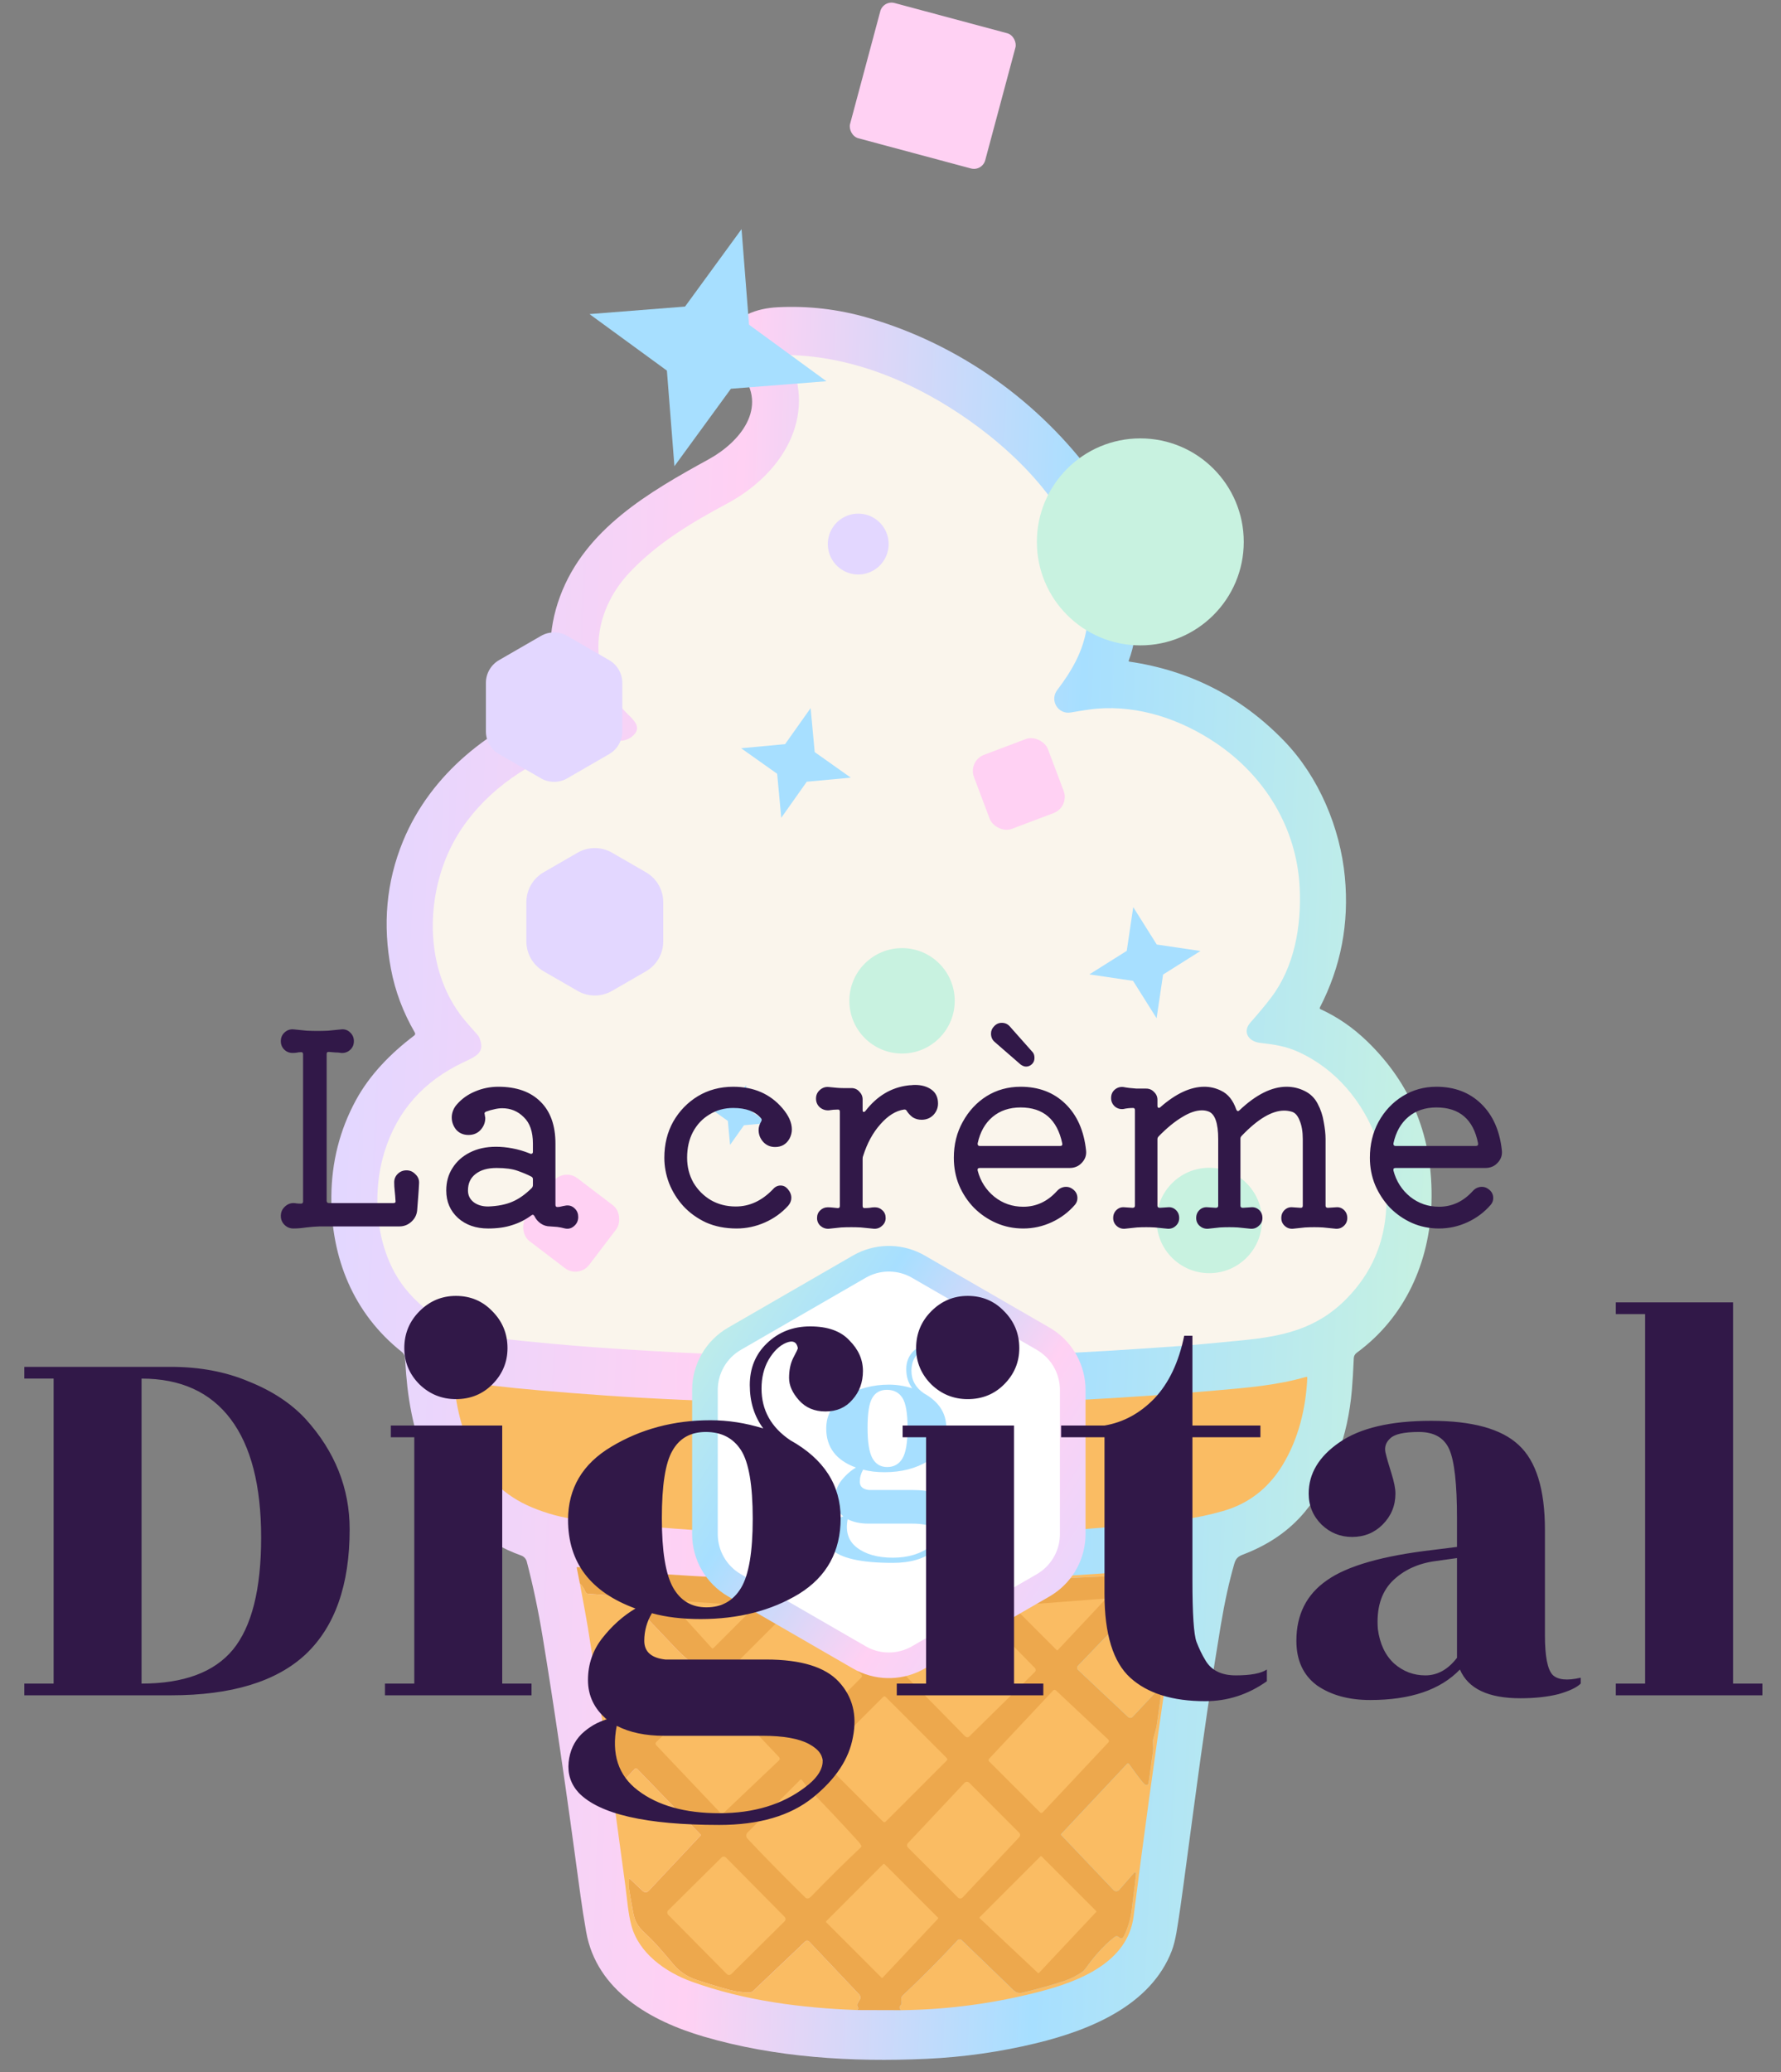
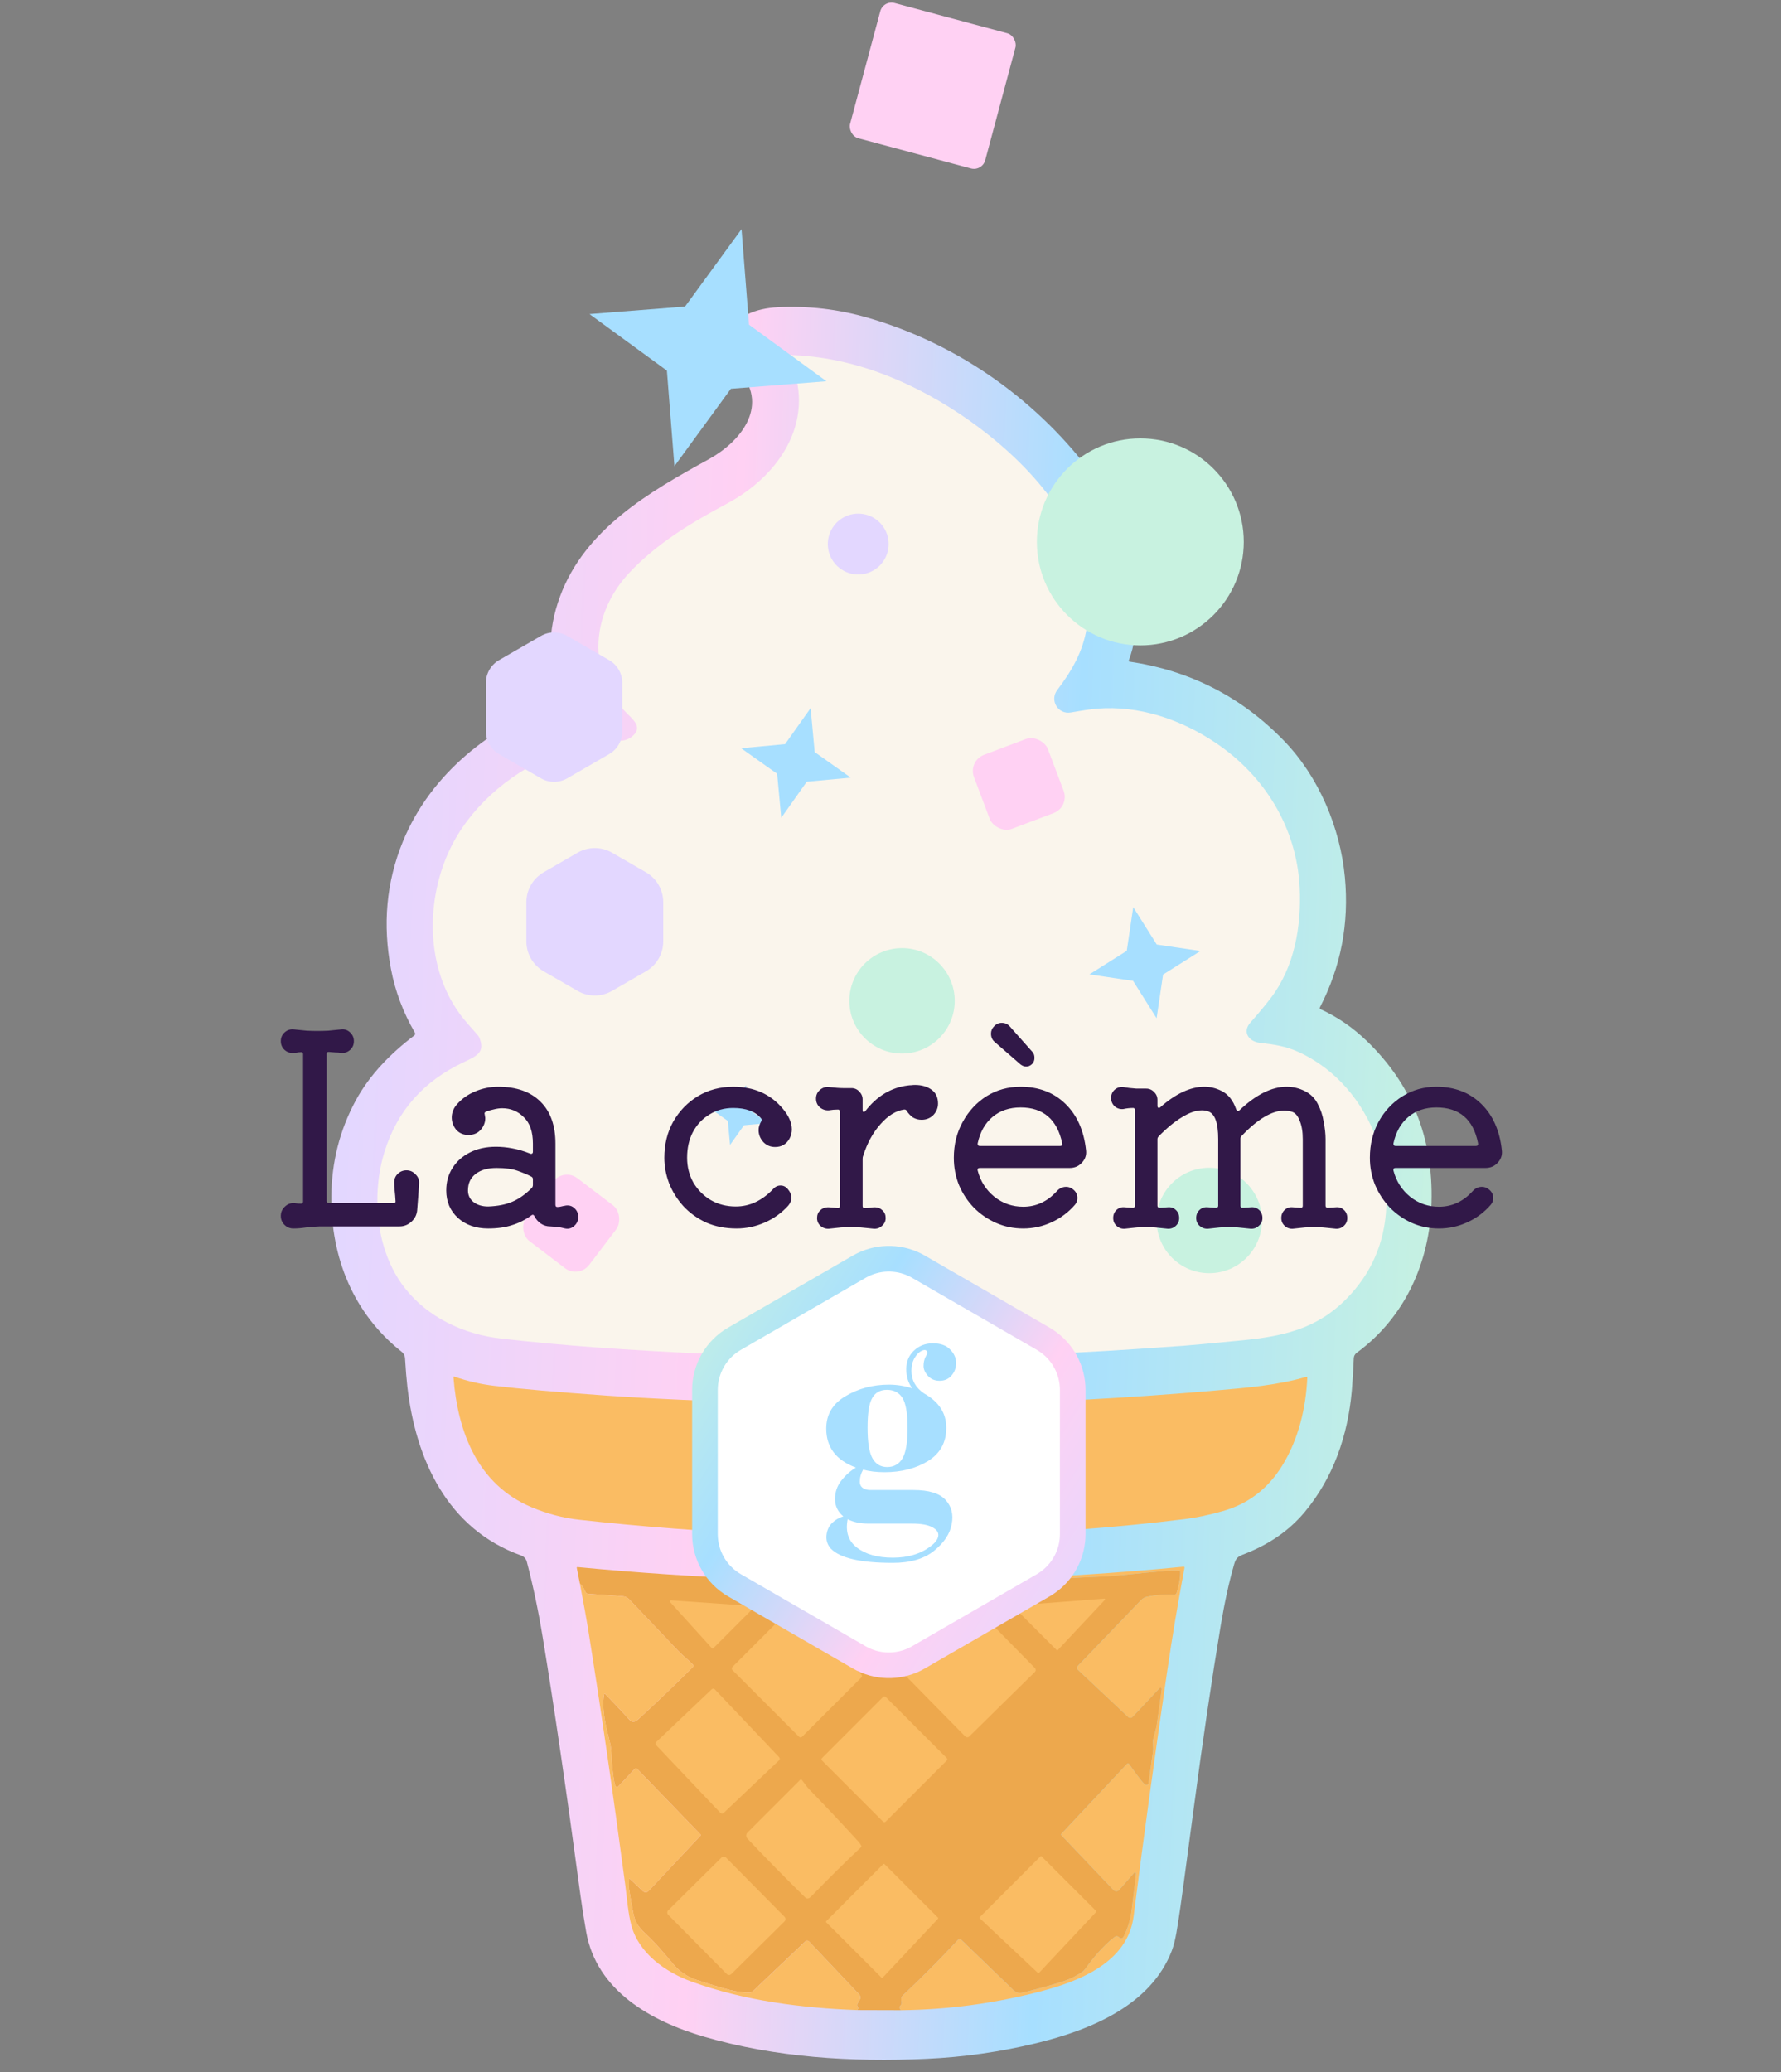
<svg xmlns="http://www.w3.org/2000/svg" width="86" height="100" viewBox="0 0 86 100" fill="none">
  <rect x="0" y="0" width="86" height="100" fill="#808080" stroke="none" />
  <path d="M27.041 33.783C26.427 32.106 26.428 30.439 27.045 28.78C28.25 25.534 31.338 23.749 34.22 22.167C35.717 21.346 37.119 19.68 35.778 17.99C35.329 17.423 34.834 16.948 35.109 16.213C35.474 15.233 36.545 14.882 37.546 14.829C39.024 14.753 40.48 14.922 41.915 15.338C46.298 16.609 50.181 19.365 52.88 23.073C54.54 25.355 55.183 28.013 54.786 30.788C54.734 31.156 54.639 31.522 54.503 31.884C54.495 31.905 54.51 31.928 54.532 31.932C57.465 32.362 59.956 33.636 62.003 35.755C63.69 37.5 64.714 39.956 64.94 42.325C65.153 44.557 64.751 46.657 63.733 48.624C63.717 48.654 63.73 48.691 63.76 48.705C64.572 49.074 65.317 49.585 65.996 50.238C68.17 52.33 69.212 54.93 69.123 58.039C69.04 60.941 67.831 63.593 65.51 65.291C65.427 65.352 65.375 65.447 65.371 65.55C65.346 66.157 65.315 66.67 65.278 67.091C65.088 69.291 64.379 71.324 62.995 72.982C62.246 73.878 61.254 74.56 60.019 75.029C59.762 75.127 59.672 75.23 59.598 75.483C59.353 76.328 59.136 77.316 58.946 78.45C58.512 81.05 58.078 83.992 57.642 87.275C57.225 90.422 56.986 92.175 56.926 92.532C56.862 92.914 56.778 93.641 56.584 94.146C55.57 96.79 52.634 97.979 50.049 98.608C48.309 99.03 46.538 99.283 44.738 99.365C41.12 99.529 37.44 99.305 33.985 98.293C31.422 97.543 28.81 96.076 28.306 93.243C28.196 92.618 28.104 92.029 28.029 91.476C27.355 86.448 26.746 82.288 26.202 78.996C25.99 77.71 25.734 76.501 25.437 75.368C25.401 75.232 25.3 75.122 25.168 75.074C21.596 73.798 20.077 70.441 19.67 66.926C19.629 66.568 19.591 66.107 19.557 65.542C19.549 65.426 19.494 65.319 19.403 65.248C17.062 63.395 15.98 60.706 16 57.753C16.012 56.087 16.405 54.539 17.178 53.112C17.853 51.866 18.873 50.831 20.007 49.974C20.048 49.943 20.059 49.885 20.033 49.839C19.465 48.86 19.08 47.835 18.878 46.763C18.48 44.649 18.637 42.593 19.467 40.582C20.806 37.34 23.716 35.039 26.997 33.877C27.035 33.863 27.055 33.821 27.041 33.783Z" fill="url(#paint0_linear_7292_31916)" />
  <path d="M38.053 17.187C38.041 17.163 38.06 17.134 38.087 17.135C41.244 17.203 44.264 18.504 46.791 20.285C49.406 22.129 52.231 25.036 52.513 28.381C52.575 29.122 52.563 29.766 52.474 30.312C52.288 31.461 51.754 32.378 51.05 33.305C50.673 33.803 51.093 34.494 51.709 34.386C52.285 34.285 52.705 34.224 52.968 34.202C54.999 34.035 57.018 34.72 58.699 35.85C61.071 37.443 62.613 39.95 62.757 42.82C62.852 44.707 62.502 46.672 61.374 48.153C61.107 48.504 60.774 48.905 60.376 49.355C59.978 49.804 60.296 50.268 60.837 50.33C61.535 50.409 62.089 50.494 62.678 50.761C64.505 51.584 65.821 53.17 66.502 55.05C66.896 56.143 66.997 57.151 66.94 58.287C66.855 59.991 66.222 61.45 65.039 62.661C63.578 64.156 61.932 64.5 59.909 64.696C58.463 64.836 57.577 64.918 57.252 64.942C54.633 65.136 52.267 65.278 50.156 65.368C43.148 65.663 36 65.549 28.711 65.024C27.305 64.922 25.805 64.783 24.213 64.606C22.384 64.401 20.651 63.582 19.534 62.147C18.142 60.36 17.917 57.661 18.576 55.559C19.19 53.602 20.459 52.172 22.384 51.268C23.011 50.972 23.451 50.789 23.14 50.071C23.121 50.028 23.095 49.988 23.064 49.953C22.695 49.538 22.46 49.267 22.358 49.139C20.644 46.986 20.536 43.887 21.532 41.424C22.378 39.333 24.134 37.691 26.148 36.69C27.366 36.085 28.542 35.704 29.886 35.752C30.152 35.762 30.383 35.677 30.577 35.498C31.03 35.081 30.543 34.702 30.259 34.416C28.282 32.425 28.561 29.571 30.41 27.619C31.754 26.199 33.398 25.219 35.117 24.299C37.737 22.896 39.515 20.136 38.053 17.187Z" fill="#FAF5EC" />
  <path d="M27.889 41.154C28.404 40.856 29.039 40.856 29.554 41.154L31.194 42.1C31.709 42.397 32.026 42.947 32.026 43.542V45.435C32.026 46.03 31.709 46.58 31.194 46.877L29.554 47.823C29.039 48.121 28.404 48.121 27.889 47.823L26.25 46.877C25.735 46.58 25.417 46.03 25.417 45.435V43.542C25.417 42.947 25.735 42.397 26.25 42.1L27.889 41.154Z" fill="#E3D7FF" />
  <path d="M40.708 24.986C41.162 24.724 41.722 24.724 42.176 24.986V24.986C42.631 25.249 42.91 25.734 42.91 26.258V26.258C42.91 26.783 42.631 27.268 42.176 27.53V27.53C41.722 27.793 41.162 27.793 40.708 27.53V27.53C40.253 27.268 39.973 26.783 39.973 26.258V26.258C39.973 25.734 40.253 25.249 40.708 24.986V24.986Z" fill="#E3D7FF" />
  <path d="M21.928 66.438C22.575 66.659 23.213 66.806 23.841 66.881C25.126 67.033 26.929 67.19 29.252 67.353C31.424 67.505 34.242 67.632 37.703 67.734C40.783 67.824 43.602 67.842 46.16 67.786C50.35 67.695 54.508 67.472 58.631 67.115C60.304 66.97 61.652 66.859 63.077 66.451C63.102 66.444 63.127 66.463 63.126 66.49C63.06 67.968 62.699 69.454 61.928 70.715C61.238 71.843 60.277 72.582 59.043 72.931C58.384 73.118 57.773 73.246 57.208 73.316C53.825 73.737 50.23 74 46.425 74.106C40.241 74.277 34.081 74.024 27.944 73.345C27.182 73.26 26.423 73.06 25.671 72.744C23.068 71.653 22.101 69.122 21.896 66.463C21.895 66.446 21.911 66.433 21.928 66.438Z" fill="#FABC63" />
  <path d="M43.506 97.018C43.469 96.986 43.447 96.95 43.44 96.91C43.431 96.865 43.445 96.826 43.481 96.794C43.501 96.776 43.517 96.755 43.527 96.73C43.54 96.698 43.542 96.664 43.533 96.631C43.495 96.488 43.515 96.379 43.594 96.304C44.528 95.426 45.41 94.54 46.24 93.643C46.291 93.588 46.377 93.585 46.431 93.636C46.681 93.873 47.457 94.62 48.759 95.877C48.995 96.106 49.088 96.24 49.398 96.165C50.137 95.986 50.787 95.804 51.347 95.621C51.687 95.509 51.997 95.354 52.278 95.154C52.317 95.126 52.352 95.092 52.379 95.054C52.752 94.547 53.209 93.959 53.825 93.483C53.889 93.432 53.983 93.442 54.039 93.504C54.083 93.55 54.13 93.563 54.182 93.541C54.217 93.526 54.25 93.486 54.281 93.42C54.468 93.032 54.59 92.613 54.647 92.166C54.778 91.146 54.847 90.566 54.854 90.425C54.858 90.376 54.797 90.351 54.764 90.388L54.041 91.214C53.97 91.296 53.845 91.299 53.77 91.22L51.252 88.575C51.234 88.556 51.233 88.527 51.251 88.508L54.418 85.136C54.447 85.104 54.498 85.108 54.523 85.143C54.853 85.603 55.093 85.95 55.279 86.123C55.343 86.183 55.45 86.146 55.461 86.059L55.669 84.561C55.677 84.508 55.682 84.454 55.685 84.401C55.685 84.366 55.681 84.27 55.672 84.113C55.668 84.032 55.678 83.951 55.701 83.874C55.786 83.589 55.841 83.366 55.863 83.206C55.963 82.499 56.041 81.94 56.099 81.531C56.108 81.469 56.032 81.433 55.989 81.478L54.689 82.862C54.633 82.923 54.537 82.927 54.476 82.869L52.055 80.595C51.998 80.543 51.996 80.454 52.05 80.399L55.1 77.225C55.177 77.145 55.276 77.089 55.385 77.066C55.776 76.982 56.209 76.95 56.684 76.969C56.744 76.972 56.799 76.934 56.816 76.877C56.935 76.499 56.995 76.161 56.994 75.865C56.993 75.833 56.967 75.805 56.934 75.804C56.721 75.796 56.496 75.801 56.257 75.82C54.914 75.928 53.988 76.07 52.778 76.11C51.18 76.165 49.415 76.388 47.698 76.338C47.467 76.331 47.242 76.3 47.021 76.242C50.402 76.15 53.779 75.941 57.152 75.613C57.179 75.61 57.202 75.635 57.197 75.662C56.881 77.346 56.601 79.017 56.358 80.677C55.743 84.874 55.203 88.81 54.739 92.485C54.456 94.717 52.098 95.626 50.242 96.112C48.037 96.689 45.792 96.991 43.506 97.018Z" fill="#FABC63" />
  <path d="M47.022 76.241C47.242 76.299 47.468 76.33 47.698 76.337C49.415 76.387 51.18 76.164 52.778 76.109C53.988 76.07 54.914 75.928 56.257 75.819C56.496 75.8 56.721 75.795 56.934 75.803C56.967 75.805 56.993 75.832 56.994 75.865C56.995 76.16 56.935 76.498 56.817 76.876C56.799 76.933 56.744 76.971 56.684 76.969C56.209 76.949 55.776 76.981 55.386 77.065C55.276 77.088 55.177 77.144 55.101 77.224L52.05 80.398C51.996 80.453 51.998 80.542 52.055 80.594L54.476 82.868C54.537 82.926 54.633 82.922 54.689 82.861L55.989 81.478C56.032 81.432 56.108 81.468 56.099 81.53C56.042 81.939 55.963 82.498 55.863 83.205C55.841 83.365 55.786 83.588 55.701 83.873C55.678 83.95 55.668 84.031 55.673 84.112C55.681 84.269 55.685 84.365 55.685 84.4C55.682 84.453 55.677 84.507 55.669 84.56L55.461 86.058C55.45 86.145 55.343 86.182 55.279 86.122C55.093 85.949 54.853 85.602 54.523 85.142C54.498 85.108 54.448 85.103 54.418 85.135L51.251 88.507C51.233 88.526 51.234 88.555 51.252 88.574L53.77 91.219C53.845 91.298 53.97 91.295 54.042 91.213L54.764 90.387C54.797 90.35 54.858 90.375 54.855 90.424C54.847 90.565 54.778 91.145 54.647 92.165C54.591 92.612 54.469 93.031 54.281 93.419C54.25 93.485 54.217 93.525 54.183 93.54C54.13 93.562 54.083 93.549 54.04 93.503C53.983 93.441 53.889 93.431 53.825 93.482C53.209 93.958 52.752 94.546 52.379 95.053C52.352 95.091 52.317 95.126 52.278 95.153C51.998 95.353 51.687 95.508 51.348 95.62C50.787 95.803 50.137 95.985 49.398 96.164C49.088 96.239 48.995 96.106 48.759 95.876C47.457 94.619 46.681 93.872 46.432 93.635C46.377 93.584 46.291 93.587 46.24 93.642C45.411 94.539 44.528 95.425 43.595 96.303C43.515 96.378 43.495 96.487 43.534 96.63C43.542 96.663 43.54 96.698 43.527 96.729C43.517 96.754 43.501 96.775 43.481 96.793C43.445 96.825 43.432 96.864 43.44 96.909C43.447 96.949 43.469 96.985 43.506 97.017L41.373 97.011C41.441 96.974 41.452 96.915 41.405 96.836C41.381 96.794 41.381 96.744 41.404 96.703L41.519 96.504C41.564 96.425 41.553 96.325 41.49 96.26L39.065 93.7C39.017 93.65 38.94 93.648 38.89 93.695L36.366 96.09C36.318 96.135 36.255 96.16 36.19 96.161C35.861 96.164 35.53 96.121 35.2 96.031C34.685 95.891 34.153 95.728 33.604 95.544C33.166 95.398 32.793 95.139 32.486 94.768C32.08 94.278 31.638 93.756 31.152 93.306C30.764 92.948 30.651 92.711 30.566 92.258C30.496 91.885 30.43 91.51 30.369 91.135C30.367 91.12 30.37 90.965 30.378 90.668C30.378 90.66 30.388 90.654 30.395 90.661L31.046 91.272C31.122 91.344 31.244 91.34 31.317 91.263L33.833 88.584C33.844 88.572 33.844 88.555 33.833 88.545L30.758 85.364C30.73 85.337 30.686 85.337 30.659 85.365L29.848 86.228C29.814 86.265 29.754 86.258 29.73 86.215C29.7 86.161 29.681 86.116 29.674 86.08C29.59 85.61 29.538 85.104 29.518 84.565C29.511 84.406 29.487 84.242 29.445 84.074C29.253 83.306 29.044 82.502 29.169 81.776C29.173 81.75 29.205 81.74 29.223 81.759C29.586 82.127 29.982 82.545 30.408 83.013C30.521 83.136 30.658 83.123 30.82 82.976C31.575 82.289 32.456 81.448 33.462 80.45C33.49 80.422 33.492 80.376 33.464 80.346C33.244 80.111 32.974 79.917 32.724 79.651C32.132 79.025 31.352 78.204 30.381 77.187C30.299 77.101 30.186 77.049 30.068 77.04L28.393 76.922C28.336 76.918 28.286 76.881 28.265 76.828C28.205 76.669 28.117 76.532 27.998 76.418L27.85 75.667C27.847 75.647 27.863 75.629 27.883 75.631C30.781 75.908 33.665 76.101 36.537 76.21C37.293 76.239 38.628 76.27 40.543 76.305C42.617 76.343 44.861 76.277 47.022 76.241Z" fill="#EDA84D" />
  <path d="M41.374 97.011C38.685 96.91 35.93 96.556 33.404 95.642C32.121 95.177 30.838 94.26 30.483 92.913C30.331 92.338 30.285 91.682 30.194 90.987C29.597 86.489 28.995 82.342 28.386 78.549C28.337 78.243 28.208 77.533 28 76.418C28.119 76.533 28.207 76.669 28.267 76.828C28.288 76.882 28.337 76.918 28.394 76.923L30.069 77.04C30.188 77.049 30.301 77.102 30.383 77.188C31.353 78.204 32.134 79.026 32.726 79.651C32.976 79.918 33.246 80.111 33.466 80.347C33.493 80.376 33.492 80.422 33.464 80.451C32.458 81.448 31.576 82.29 30.821 82.976C30.659 83.124 30.523 83.136 30.41 83.013C29.983 82.545 29.588 82.128 29.225 81.76C29.207 81.741 29.175 81.75 29.17 81.777C29.045 82.502 29.255 83.307 29.447 84.074C29.489 84.243 29.513 84.406 29.52 84.565C29.54 85.105 29.592 85.611 29.676 86.081C29.683 86.116 29.701 86.162 29.732 86.215C29.756 86.258 29.816 86.266 29.85 86.229L30.66 85.365C30.688 85.337 30.732 85.337 30.759 85.365L33.835 88.545C33.846 88.556 33.846 88.573 33.835 88.584L31.319 91.264C31.246 91.34 31.124 91.345 31.047 91.272L30.396 90.661C30.39 90.655 30.38 90.66 30.38 90.668C30.372 90.965 30.369 91.121 30.371 91.135C30.432 91.511 30.497 91.885 30.568 92.258C30.653 92.712 30.765 92.948 31.154 93.307C31.639 93.757 32.082 94.278 32.488 94.768C32.795 95.14 33.167 95.398 33.606 95.544C34.155 95.728 34.687 95.891 35.202 96.031C35.532 96.122 35.862 96.165 36.191 96.162C36.257 96.161 36.32 96.135 36.368 96.09L38.892 93.696C38.941 93.648 39.019 93.651 39.066 93.7L41.492 96.26C41.554 96.326 41.566 96.426 41.521 96.504L41.406 96.703C41.383 96.744 41.383 96.795 41.407 96.837C41.453 96.916 41.443 96.975 41.374 97.011Z" fill="#FABC63" />
  <path d="M51.026 79.64L48.932 77.546C48.912 77.525 48.924 77.491 48.953 77.489L53.327 77.155C53.358 77.153 53.375 77.19 53.354 77.212L51.075 79.639C51.061 79.653 51.039 79.653 51.026 79.64Z" fill="#FABC63" />
  <path d="M34.37 79.541L32.364 77.327C32.331 77.29 32.359 77.232 32.408 77.236L36.353 77.511C36.4 77.514 36.421 77.571 36.387 77.605L34.449 79.543C34.427 79.565 34.391 79.565 34.37 79.541Z" fill="#FABC63" />
  <path d="M49.971 80.501C50.025 80.555 50.025 80.642 49.97 80.695L46.803 83.807C46.749 83.861 46.662 83.86 46.608 83.805L43.791 80.939C43.739 80.885 43.739 80.797 43.793 80.744L46.96 77.632C47.014 77.579 47.101 77.58 47.155 77.634L49.971 80.501Z" fill="#FABC63" />
  <path d="M42.605 79.864L40.281 77.832C40.238 77.794 40.264 77.722 40.322 77.721L44.734 77.666C44.79 77.665 44.82 77.734 44.78 77.774L42.691 79.861C42.667 79.885 42.63 79.886 42.605 79.864Z" fill="#FABC63" />
  <path d="M41.591 80.963L38.732 83.821C38.691 83.862 38.626 83.862 38.584 83.821L35.365 80.601C35.324 80.56 35.324 80.495 35.365 80.454L38.122 77.697C38.162 77.657 38.226 77.656 38.267 77.695L41.589 80.813C41.631 80.853 41.632 80.922 41.591 80.963Z" fill="#FABC63" />
  <path d="M37.622 84.807C37.664 84.851 37.662 84.919 37.618 84.96L34.941 87.501C34.897 87.541 34.829 87.539 34.788 87.496L31.684 84.226C31.643 84.182 31.645 84.114 31.688 84.073L34.365 81.532C34.409 81.491 34.478 81.493 34.519 81.536L37.622 84.807Z" fill="#FABC63" />
-   <path d="M50.986 81.582L53.52 83.961C53.556 83.996 53.557 84.053 53.523 84.09L50.351 87.469C50.317 87.506 50.257 87.507 50.221 87.471L47.761 85.011C47.726 84.976 47.726 84.92 47.759 84.884L50.856 81.585C50.891 81.549 50.949 81.548 50.986 81.582Z" fill="#FABC63" />
  <path d="M42.645 87.921L39.692 84.969C39.66 84.936 39.66 84.883 39.692 84.851L42.646 81.897C42.679 81.864 42.731 81.864 42.764 81.897L45.717 84.85C45.749 84.882 45.749 84.935 45.717 84.968L42.763 87.921C42.73 87.954 42.678 87.954 42.645 87.921Z" fill="#FABC63" />
  <path d="M41.591 89.08C41.602 89.104 41.597 89.132 41.578 89.15C40.824 89.857 40.021 90.651 39.166 91.532C39.075 91.625 38.99 91.649 38.911 91.605C38.908 91.603 38.839 91.535 38.704 91.402C37.702 90.413 36.83 89.524 36.089 88.732C36.013 88.651 36.014 88.524 36.093 88.445L38.636 85.902C38.661 85.877 38.702 85.881 38.723 85.91C38.896 86.145 39.01 86.293 39.067 86.35C39.842 87.144 40.633 87.983 41.439 88.868C41.508 88.944 41.558 89.014 41.591 89.08Z" fill="#FABC63" />
-   <path d="M46.798 86.038L49.213 88.454C49.272 88.513 49.273 88.608 49.216 88.668L46.48 91.581C46.421 91.644 46.321 91.646 46.259 91.584L43.844 89.168C43.785 89.11 43.784 89.015 43.841 88.955L46.577 86.041C46.636 85.978 46.736 85.976 46.798 86.038Z" fill="#FABC63" />
  <path d="M50.121 95.223L47.305 92.577C47.292 92.566 47.292 92.545 47.304 92.532L50.246 89.59C50.259 89.577 50.278 89.577 50.291 89.59L52.932 92.231C52.945 92.244 52.945 92.263 52.933 92.276L50.166 95.222C50.154 95.235 50.134 95.236 50.121 95.223Z" fill="#FABC63" />
  <path d="M37.887 92.513C37.947 92.572 37.946 92.669 37.886 92.728L35.312 95.275C35.252 95.335 35.156 95.335 35.096 95.274L32.265 92.413C32.205 92.353 32.206 92.257 32.266 92.198L34.84 89.65C34.9 89.591 34.996 89.591 35.056 89.651L37.887 92.513Z" fill="#FABC63" />
  <path d="M42.565 95.447L39.897 92.778C39.881 92.763 39.881 92.737 39.897 92.721L42.652 89.966C42.667 89.951 42.693 89.951 42.708 89.966L45.291 92.549C45.306 92.564 45.307 92.589 45.292 92.605L42.623 95.446C42.608 95.463 42.581 95.463 42.565 95.447Z" fill="#FABC63" />
  <ellipse cx="58.393" cy="58.904" rx="2.544" ry="2.544" fill="#C8F2E0" />
  <ellipse cx="43.557" cy="48.303" rx="2.544" ry="2.544" fill="#C8F2E0" />
  <path d="M39.143 34.175L39.34 36.298L41.081 37.531L38.957 37.728L37.725 39.469L37.527 37.345L35.787 36.112L37.91 35.915L39.143 34.175Z" fill="#A7DFFF" />
  <path d="M36.026 52.372L36.133 53.529L37.082 54.201L35.925 54.308L35.253 55.256L35.146 54.099L34.198 53.428L35.355 53.32L36.026 52.372Z" fill="#A7DFFF" />
  <path d="M54.721 43.781L55.857 45.586L57.967 45.898L56.162 47.035L55.849 49.144L54.713 47.339L52.603 47.027L54.408 45.891L54.721 43.781Z" fill="#A7DFFF" />
  <rect width="3.816" height="3.816" rx="0.833" transform="matrix(0.936 -0.353 0.353 0.936 46.736 36.724)" fill="#FFD1F3" />
  <rect width="3.816" height="3.816" rx="0.833" transform="matrix(0.796 0.606 -0.606 0.796 27.219 56.36)" fill="#FFD1F3" />
  <path d="M41.661 61.043C42.511 60.625 43.519 60.655 44.347 61.133L50.372 64.611L50.533 64.712C51.321 65.239 51.799 66.127 51.799 67.083V74.04C51.799 74.996 51.321 75.884 50.533 76.411L50.372 76.512L44.347 79.99C43.519 80.468 42.511 80.498 41.661 80.08L41.493 79.99L35.468 76.512C34.585 76.002 34.04 75.06 34.04 74.04V67.083C34.04 66.063 34.585 65.121 35.468 64.611L41.493 61.133L41.661 61.043Z" fill="white" stroke="url(#paint1_linear_7292_31916)" stroke-width="1.237" />
  <path d="M41.517 71.514C41.517 71.747 41.667 71.88 41.966 71.913H44.11C44.85 71.913 45.365 72.071 45.656 72.387C45.947 72.703 46.047 73.094 45.955 73.559C45.872 74.024 45.59 74.452 45.108 74.843C44.626 75.233 43.961 75.429 43.113 75.429C41.559 75.429 40.562 75.2 40.121 74.743C39.955 74.56 39.885 74.344 39.909 74.095C39.934 73.854 40.026 73.654 40.184 73.497C40.342 73.347 40.52 73.243 40.72 73.185C40.454 72.96 40.321 72.682 40.321 72.35C40.321 72.017 40.42 71.722 40.62 71.465C40.828 71.199 41.065 70.987 41.331 70.829C40.375 70.48 39.897 69.852 39.897 68.947C39.897 68.273 40.204 67.754 40.819 67.388C41.443 67.014 42.145 66.827 42.926 66.827C43.3 66.827 43.674 66.886 44.048 67.002C43.857 66.744 43.761 66.437 43.761 66.079C43.761 65.722 43.882 65.427 44.123 65.194C44.372 64.953 44.68 64.833 45.045 64.833C45.419 64.833 45.698 64.933 45.88 65.132C46.072 65.323 46.167 65.539 46.167 65.78C46.167 66.021 46.092 66.225 45.943 66.391C45.801 66.557 45.61 66.64 45.369 66.64C45.137 66.64 44.95 66.561 44.808 66.404C44.667 66.246 44.596 66.088 44.596 65.93C44.596 65.764 44.626 65.622 44.684 65.506C44.75 65.381 44.783 65.311 44.783 65.294C44.759 65.161 44.675 65.124 44.534 65.182C44.393 65.24 44.268 65.361 44.16 65.543C44.06 65.718 44.011 65.922 44.011 66.154C44.011 66.611 44.214 66.977 44.621 67.251C45.336 67.65 45.694 68.203 45.694 68.909C45.694 69.616 45.398 70.152 44.808 70.517C44.218 70.875 43.52 71.053 42.714 71.053C42.324 71.053 41.979 71.012 41.679 70.929C41.572 71.112 41.517 71.307 41.517 71.514ZM43.824 68.922C43.824 68.207 43.74 67.721 43.574 67.463C43.408 67.206 43.159 67.077 42.826 67.077C42.502 67.077 42.265 67.21 42.116 67.476C41.966 67.733 41.892 68.211 41.892 68.909C41.892 69.607 41.97 70.098 42.128 70.38C42.286 70.663 42.523 70.804 42.839 70.804C43.163 70.804 43.408 70.667 43.574 70.393C43.74 70.118 43.824 69.628 43.824 68.922ZM44.035 73.534H41.941C41.542 73.534 41.206 73.463 40.932 73.322C40.815 73.92 40.965 74.377 41.38 74.693C41.804 75.017 42.382 75.179 43.113 75.179C43.844 75.179 44.451 74.997 44.933 74.631C45.157 74.465 45.282 74.299 45.307 74.132C45.332 73.966 45.236 73.825 45.02 73.709C44.804 73.592 44.476 73.534 44.035 73.534Z" fill="#A7DFFF" />
  <ellipse cx="55.063" cy="26.153" rx="4.995" ry="4.995" fill="#C8F2E0" />
  <path d="M26.122 30.691C26.514 30.465 26.997 30.465 27.39 30.691L29.415 31.861C29.808 32.087 30.049 32.506 30.049 32.958V35.297C30.049 35.75 29.808 36.169 29.415 36.395L27.39 37.565C26.997 37.791 26.514 37.791 26.122 37.565L24.096 36.395C23.704 36.169 23.463 35.75 23.463 35.297V32.958C23.463 32.506 23.704 32.087 24.096 31.861L26.122 30.691Z" fill="#E3D7FF" />
  <rect width="6.756" height="6.757" rx="0.563" transform="matrix(0.966 0.259 -0.259 0.966 42.652 0)" fill="#FFD1F3" />
  <path d="M35.807 11.059L36.169 15.672L39.907 18.4L35.294 18.762L32.566 22.5L32.203 17.887L28.465 15.159L33.079 14.796L35.807 11.059Z" fill="#A7DFFF" />
  <path d="M19.629 56.484C19.798 56.484 19.941 56.547 20.059 56.673C20.186 56.791 20.245 56.935 20.236 57.103C20.228 57.289 20.215 57.491 20.198 57.71C20.181 57.921 20.165 58.136 20.148 58.355C20.139 58.591 20.051 58.789 19.882 58.949C19.713 59.11 19.515 59.19 19.288 59.19H15.444C15.225 59.198 15.006 59.215 14.787 59.24C14.567 59.274 14.361 59.291 14.167 59.291C13.998 59.291 13.855 59.232 13.737 59.114C13.619 58.996 13.56 58.852 13.56 58.684C13.56 58.515 13.619 58.372 13.737 58.254C13.863 58.127 14.007 58.064 14.167 58.064C14.217 58.064 14.264 58.069 14.306 58.077C14.357 58.085 14.424 58.09 14.508 58.09H14.534C14.601 58.09 14.635 58.056 14.635 57.989V50.882C14.635 50.815 14.605 50.781 14.546 50.781C14.462 50.781 14.386 50.79 14.319 50.806C14.26 50.815 14.196 50.819 14.129 50.819C13.969 50.819 13.834 50.764 13.724 50.655C13.615 50.545 13.56 50.41 13.56 50.25C13.56 50.082 13.619 49.943 13.737 49.833C13.863 49.715 14.011 49.664 14.18 49.681C14.424 49.706 14.635 49.727 14.812 49.744C14.997 49.753 15.17 49.757 15.33 49.757C15.499 49.757 15.672 49.753 15.849 49.744C16.034 49.727 16.245 49.706 16.481 49.681C16.649 49.664 16.793 49.715 16.911 49.833C17.029 49.943 17.088 50.082 17.088 50.25C17.088 50.419 17.029 50.558 16.911 50.667C16.793 50.777 16.649 50.828 16.481 50.819C16.388 50.802 16.291 50.794 16.19 50.794C16.089 50.785 15.988 50.777 15.886 50.769H15.861C15.802 50.769 15.773 50.802 15.773 50.87V57.95C15.773 58.026 15.811 58.064 15.886 58.064H18.997C19.081 58.064 19.115 58.026 19.098 57.95C19.09 57.79 19.077 57.634 19.06 57.483C19.043 57.331 19.035 57.192 19.035 57.065C19.035 56.905 19.09 56.77 19.199 56.661C19.317 56.543 19.461 56.484 19.629 56.484ZM27.288 58.191C27.314 58.182 27.352 58.178 27.402 58.178C27.546 58.178 27.668 58.233 27.769 58.343C27.87 58.444 27.921 58.574 27.921 58.734C27.921 58.911 27.857 59.055 27.731 59.164C27.605 59.282 27.457 59.325 27.288 59.291C27.162 59.257 27.035 59.232 26.909 59.215C26.791 59.206 26.677 59.198 26.568 59.19C26.399 59.19 26.247 59.143 26.113 59.051C25.978 58.958 25.877 58.84 25.809 58.697C25.767 58.621 25.716 58.608 25.657 58.659C25.371 58.869 25.063 59.025 24.734 59.126C24.405 59.236 24.018 59.291 23.571 59.291C22.981 59.291 22.496 59.122 22.117 58.785C21.738 58.439 21.548 57.997 21.548 57.457C21.548 57.044 21.649 56.682 21.851 56.37C22.054 56.05 22.332 55.801 22.686 55.624C23.048 55.438 23.47 55.346 23.95 55.346C24.203 55.346 24.465 55.371 24.734 55.422C25.012 55.472 25.299 55.556 25.594 55.675C25.602 55.675 25.611 55.679 25.619 55.687C25.628 55.687 25.636 55.687 25.645 55.687C25.704 55.687 25.733 55.654 25.733 55.586V55.194C25.733 54.621 25.586 54.195 25.291 53.917C25.004 53.63 24.658 53.487 24.254 53.487C24.127 53.487 23.997 53.504 23.862 53.538C23.735 53.563 23.605 53.601 23.47 53.651C23.402 53.677 23.381 53.723 23.407 53.791C23.415 53.824 23.419 53.854 23.419 53.879C23.428 53.904 23.432 53.934 23.432 53.968C23.432 54.178 23.356 54.368 23.204 54.537C23.053 54.697 22.859 54.777 22.623 54.777C22.378 54.777 22.18 54.693 22.028 54.524C21.885 54.347 21.813 54.149 21.813 53.93C21.813 53.82 21.834 53.711 21.877 53.601C21.919 53.491 21.982 53.39 22.066 53.297C22.302 53.028 22.593 52.821 22.939 52.678C23.293 52.526 23.668 52.45 24.064 52.45C24.941 52.45 25.619 52.691 26.1 53.171C26.58 53.643 26.821 54.317 26.821 55.194V58.14C26.821 58.216 26.85 58.254 26.909 58.254C26.977 58.254 27.04 58.246 27.099 58.229C27.166 58.212 27.229 58.199 27.288 58.191ZM23.571 58.229C24.035 58.212 24.422 58.136 24.734 58.001C25.055 57.866 25.371 57.643 25.683 57.331C25.716 57.289 25.733 57.242 25.733 57.192V56.914C25.733 56.855 25.708 56.812 25.657 56.787C25.48 56.694 25.261 56.602 25 56.509C24.747 56.416 24.405 56.37 23.976 56.37C23.546 56.37 23.209 56.467 22.964 56.661C22.72 56.846 22.597 57.112 22.597 57.457C22.597 57.685 22.686 57.87 22.863 58.014C23.048 58.157 23.284 58.229 23.571 58.229ZM38.035 57.382C38.153 57.516 38.212 57.66 38.212 57.811C38.212 57.946 38.161 58.073 38.06 58.191C37.748 58.536 37.373 58.806 36.935 59C36.496 59.194 36.041 59.291 35.569 59.291C35.021 59.291 34.528 59.194 34.09 59C33.66 58.798 33.293 58.532 32.99 58.203C32.695 57.875 32.467 57.508 32.307 57.103C32.155 56.699 32.079 56.29 32.079 55.877C32.079 55.228 32.222 54.646 32.509 54.132C32.804 53.618 33.2 53.209 33.698 52.905C34.203 52.602 34.773 52.45 35.405 52.45C36.399 52.45 37.192 52.796 37.782 53.487C38.085 53.841 38.237 54.182 38.237 54.511C38.237 54.663 38.199 54.81 38.123 54.954C37.971 55.224 37.74 55.358 37.428 55.358C37.2 55.358 37.011 55.278 36.859 55.118C36.707 54.95 36.631 54.756 36.631 54.537C36.631 54.402 36.673 54.263 36.758 54.119C36.791 54.06 36.787 54.01 36.745 53.968C36.467 53.639 36.02 53.474 35.405 53.474C34.975 53.474 34.591 53.58 34.254 53.791C33.917 53.993 33.651 54.275 33.458 54.638C33.272 54.992 33.179 55.405 33.179 55.877C33.179 56.315 33.28 56.716 33.483 57.078C33.694 57.432 33.976 57.715 34.33 57.925C34.684 58.127 35.084 58.229 35.531 58.229C36.197 58.229 36.795 57.95 37.327 57.394C37.428 57.276 37.55 57.217 37.693 57.217C37.828 57.217 37.942 57.272 38.035 57.382ZM45.295 53.26C45.295 53.47 45.219 53.656 45.068 53.816C44.916 53.968 44.726 54.043 44.499 54.043C44.347 54.043 44.208 54.005 44.081 53.93C43.963 53.845 43.867 53.744 43.791 53.626C43.765 53.567 43.719 53.542 43.651 53.55C43.255 53.609 42.876 53.845 42.514 54.258C42.151 54.663 41.873 55.173 41.679 55.788C41.662 55.822 41.654 55.868 41.654 55.927V58.203C41.654 58.271 41.683 58.305 41.742 58.305C41.835 58.305 41.919 58.3 41.995 58.292C42.079 58.275 42.164 58.267 42.248 58.267C42.391 58.267 42.514 58.317 42.615 58.418C42.716 58.511 42.766 58.633 42.766 58.785C42.766 58.937 42.707 59.063 42.589 59.164C42.48 59.266 42.349 59.312 42.197 59.303C41.936 59.278 41.725 59.257 41.565 59.24C41.413 59.232 41.262 59.228 41.11 59.228C40.933 59.228 40.769 59.232 40.617 59.24C40.465 59.257 40.267 59.278 40.023 59.303C39.871 59.312 39.736 59.266 39.618 59.164C39.508 59.063 39.454 58.937 39.454 58.785C39.454 58.633 39.504 58.511 39.605 58.418C39.706 58.317 39.829 58.267 39.972 58.267C40.039 58.267 40.111 58.271 40.187 58.279C40.271 58.288 40.356 58.296 40.44 58.305H40.465C40.524 58.305 40.554 58.271 40.554 58.203V53.651C40.554 53.584 40.524 53.55 40.465 53.55C40.313 53.55 40.166 53.563 40.023 53.588C39.854 53.597 39.706 53.546 39.58 53.437C39.462 53.327 39.403 53.188 39.403 53.019C39.403 52.851 39.466 52.712 39.593 52.602C39.719 52.492 39.862 52.446 40.023 52.463C40.191 52.48 40.322 52.492 40.415 52.501C40.516 52.509 40.613 52.514 40.705 52.514C40.807 52.514 40.941 52.514 41.11 52.514C41.262 52.514 41.388 52.568 41.489 52.678C41.599 52.787 41.654 52.914 41.654 53.057V53.576C41.654 53.626 41.666 53.656 41.692 53.664C41.725 53.672 41.759 53.656 41.793 53.614C42.349 52.897 43.032 52.488 43.841 52.387C43.9 52.379 43.955 52.374 44.006 52.374C44.065 52.366 44.124 52.362 44.183 52.362C44.503 52.362 44.768 52.438 44.979 52.589C45.19 52.741 45.295 52.965 45.295 53.26ZM49.282 51.376L48.031 50.288C47.913 50.187 47.853 50.052 47.853 49.883C47.853 49.749 47.904 49.631 48.005 49.529C48.106 49.42 48.229 49.365 48.372 49.365C48.532 49.365 48.663 49.424 48.764 49.542L49.864 50.781C49.923 50.849 49.952 50.941 49.952 51.059C49.952 51.177 49.914 51.274 49.839 51.35C49.754 51.434 49.657 51.477 49.548 51.477C49.464 51.477 49.375 51.443 49.282 51.376ZM49.409 59.291C48.945 59.291 48.511 59.202 48.106 59.025C47.702 58.848 47.343 58.604 47.032 58.292C46.728 57.98 46.488 57.618 46.311 57.205C46.142 56.791 46.058 56.349 46.058 55.877C46.058 55.236 46.201 54.659 46.488 54.145C46.775 53.622 47.158 53.209 47.639 52.905C48.127 52.602 48.675 52.45 49.282 52.45C50.159 52.45 50.88 52.724 51.444 53.272C52.009 53.82 52.342 54.57 52.443 55.523C52.469 55.75 52.401 55.949 52.241 56.117C52.089 56.286 51.891 56.37 51.647 56.37H47.31C47.225 56.37 47.192 56.412 47.209 56.496C47.343 57.011 47.613 57.432 48.018 57.761C48.422 58.081 48.886 58.241 49.409 58.241C50.032 58.241 50.572 57.993 51.027 57.495C51.154 57.352 51.305 57.28 51.482 57.28C51.592 57.28 51.693 57.314 51.786 57.382C51.946 57.491 52.026 57.639 52.026 57.824C52.026 57.942 51.988 58.047 51.912 58.14C51.6 58.503 51.225 58.785 50.787 58.987C50.349 59.19 49.889 59.291 49.409 59.291ZM47.209 55.181V55.207C47.209 55.274 47.242 55.308 47.31 55.308H51.192C51.276 55.308 51.31 55.266 51.293 55.181C51.048 54.027 50.378 53.449 49.282 53.449C48.743 53.449 48.292 53.601 47.929 53.904C47.567 54.208 47.327 54.633 47.209 55.181ZM64.501 58.267C64.653 58.25 64.783 58.292 64.893 58.393C65.002 58.494 65.057 58.625 65.057 58.785C65.057 58.937 65.002 59.063 64.893 59.164C64.783 59.266 64.653 59.312 64.501 59.303C64.24 59.278 64.033 59.257 63.881 59.24C63.738 59.232 63.599 59.228 63.464 59.228C63.312 59.228 63.165 59.232 63.021 59.24C62.878 59.257 62.68 59.278 62.427 59.303C62.275 59.312 62.145 59.266 62.035 59.164C61.926 59.063 61.871 58.937 61.871 58.785C61.871 58.625 61.926 58.494 62.035 58.393C62.145 58.292 62.275 58.25 62.427 58.267L62.794 58.292H62.819C62.878 58.292 62.908 58.258 62.908 58.191V54.979C62.908 54.617 62.857 54.317 62.756 54.081C62.663 53.837 62.532 53.694 62.364 53.651C62.305 53.635 62.246 53.622 62.187 53.614C62.128 53.605 62.069 53.601 62.01 53.601C61.42 53.601 60.737 54.005 59.962 54.815C59.919 54.857 59.898 54.903 59.898 54.954V58.191C59.898 58.258 59.936 58.292 60.012 58.292L60.391 58.267C60.552 58.25 60.686 58.292 60.796 58.393C60.906 58.494 60.96 58.625 60.96 58.785C60.96 58.937 60.901 59.063 60.783 59.164C60.674 59.266 60.543 59.312 60.391 59.303C60.13 59.278 59.924 59.257 59.772 59.24C59.629 59.232 59.494 59.228 59.367 59.228C59.207 59.228 59.055 59.232 58.912 59.24C58.777 59.257 58.583 59.278 58.33 59.303C58.179 59.312 58.044 59.266 57.926 59.164C57.816 59.063 57.761 58.937 57.761 58.785C57.761 58.625 57.816 58.494 57.926 58.393C58.035 58.292 58.17 58.25 58.33 58.267L58.71 58.292C58.786 58.292 58.824 58.258 58.824 58.191V54.979C58.824 54.195 58.663 53.748 58.343 53.639C58.25 53.605 58.149 53.588 58.04 53.588C57.753 53.588 57.433 53.698 57.079 53.917C56.725 54.128 56.349 54.435 55.953 54.84C55.911 54.882 55.89 54.928 55.89 54.979V58.191C55.89 58.258 55.928 58.292 56.004 58.292L56.383 58.267C56.535 58.25 56.666 58.292 56.775 58.393C56.885 58.494 56.94 58.625 56.94 58.785C56.94 58.937 56.885 59.063 56.775 59.164C56.666 59.266 56.535 59.312 56.383 59.303C56.122 59.278 55.915 59.257 55.764 59.24C55.62 59.232 55.481 59.228 55.346 59.228C55.195 59.228 55.047 59.232 54.904 59.24C54.761 59.257 54.562 59.278 54.309 59.303C54.158 59.312 54.027 59.266 53.917 59.164C53.808 59.063 53.753 58.937 53.753 58.785C53.753 58.625 53.808 58.494 53.917 58.393C54.027 58.292 54.158 58.25 54.309 58.267L54.689 58.292C54.765 58.292 54.803 58.258 54.803 58.191V53.576C54.803 53.508 54.773 53.474 54.714 53.474C54.63 53.474 54.55 53.479 54.474 53.487C54.398 53.495 54.322 53.508 54.246 53.525C54.086 53.542 53.947 53.5 53.829 53.399C53.711 53.289 53.652 53.154 53.652 52.994C53.652 52.825 53.711 52.691 53.829 52.589C53.947 52.488 54.086 52.446 54.246 52.463C54.415 52.497 54.626 52.522 54.879 52.539H55.346C55.498 52.539 55.624 52.594 55.726 52.703C55.835 52.804 55.89 52.931 55.89 53.083V53.373C55.89 53.415 55.903 53.445 55.928 53.462C55.962 53.479 55.995 53.47 56.029 53.437C56.779 52.779 57.487 52.45 58.153 52.45C58.44 52.45 58.71 52.514 58.963 52.64C59.3 52.8 59.544 53.103 59.696 53.55C59.738 53.635 59.789 53.647 59.848 53.588C60.648 52.83 61.407 52.45 62.124 52.45C62.436 52.45 62.726 52.518 62.996 52.653C63.274 52.787 63.485 52.994 63.628 53.272C63.772 53.542 63.869 53.833 63.919 54.145C63.978 54.456 64.008 54.735 64.008 54.979V58.191C64.008 58.258 64.046 58.292 64.121 58.292L64.501 58.267ZM71.724 56.37H67.387C67.303 56.37 67.269 56.412 67.286 56.496C67.421 57.011 67.691 57.432 68.095 57.761C68.5 58.081 68.964 58.241 69.486 58.241C70.11 58.241 70.65 57.993 71.105 57.495C71.231 57.352 71.383 57.28 71.56 57.28C71.669 57.28 71.771 57.314 71.863 57.382C72.023 57.491 72.104 57.639 72.104 57.824C72.104 57.942 72.066 58.047 71.99 58.14C71.678 58.503 71.303 58.785 70.864 58.987C70.426 59.19 69.967 59.291 69.486 59.291C69.023 59.291 68.588 59.202 68.184 59.025C67.788 58.848 67.434 58.604 67.122 58.292C66.818 57.972 66.578 57.605 66.401 57.192C66.232 56.779 66.148 56.34 66.148 55.877C66.148 55.236 66.287 54.659 66.565 54.145C66.852 53.622 67.24 53.209 67.729 52.905C68.218 52.602 68.761 52.45 69.36 52.45C70.236 52.45 70.957 52.724 71.522 53.272C72.087 53.82 72.42 54.57 72.521 55.523C72.546 55.75 72.479 55.949 72.319 56.117C72.167 56.286 71.969 56.37 71.724 56.37ZM69.36 53.449C68.82 53.449 68.369 53.601 68.007 53.904C67.644 54.208 67.404 54.633 67.286 55.181V55.207C67.286 55.274 67.32 55.308 67.387 55.308H71.269C71.353 55.308 71.387 55.261 71.37 55.169C71.143 54.022 70.472 53.449 69.36 53.449Z" fill="#311848" />
-   <path d="M8.25 81.821H1.174V81.255H2.589V66.535H1.174V65.969H8.25C9.647 65.969 10.902 66.205 12.015 66.677C13.148 67.13 14.063 67.734 14.761 68.489C16.177 70.055 16.884 71.829 16.884 73.81C16.884 76.49 16.177 78.5 14.761 79.84C13.346 81.161 11.176 81.821 8.25 81.821ZM6.835 81.255C8.873 81.255 10.345 80.708 11.251 79.613C12.157 78.5 12.61 76.698 12.61 74.207C12.61 71.697 12.119 69.791 11.138 68.489C10.156 67.186 8.722 66.535 6.835 66.535V81.255ZM24.251 81.255H25.666V81.821H18.589V81.255H20.005V69.366H18.872V68.8H24.251V81.255ZM24.506 65.063C24.506 65.743 24.26 66.328 23.77 66.818C23.298 67.29 22.713 67.526 22.015 67.526C21.335 67.526 20.75 67.29 20.259 66.818C19.769 66.328 19.523 65.743 19.523 65.063C19.523 64.365 19.769 63.771 20.259 63.28C20.75 62.789 21.335 62.544 22.015 62.544C22.713 62.544 23.298 62.789 23.77 63.28C24.26 63.771 24.506 64.365 24.506 65.063ZM31.11 79.189C31.11 79.717 31.45 80.019 32.129 80.094H36.998C38.678 80.094 39.848 80.453 40.508 81.17C41.169 81.887 41.395 82.774 41.187 83.831C40.999 84.888 40.357 85.86 39.263 86.747C38.168 87.634 36.658 88.077 34.733 88.077C31.204 88.077 28.94 87.558 27.94 86.52C27.562 86.105 27.402 85.615 27.458 85.048C27.515 84.501 27.723 84.048 28.081 83.69C28.44 83.35 28.845 83.114 29.298 82.982C28.694 82.472 28.392 81.84 28.392 81.085C28.392 80.33 28.619 79.66 29.072 79.076C29.544 78.472 30.081 77.99 30.685 77.632C28.515 76.839 27.43 75.414 27.43 73.357C27.43 71.829 28.128 70.649 29.525 69.819C30.94 68.97 32.535 68.545 34.309 68.545C35.158 68.545 36.007 68.677 36.856 68.941C36.422 68.356 36.205 67.658 36.205 66.847C36.205 66.035 36.479 65.365 37.026 64.837C37.592 64.29 38.291 64.016 39.121 64.016C39.97 64.016 40.602 64.242 41.018 64.695C41.452 65.129 41.669 65.62 41.669 66.167C41.669 66.715 41.499 67.177 41.159 67.554C40.838 67.932 40.404 68.121 39.857 68.121C39.329 68.121 38.904 67.941 38.583 67.583C38.262 67.224 38.102 66.865 38.102 66.507C38.102 66.13 38.168 65.809 38.3 65.544C38.451 65.261 38.526 65.101 38.526 65.063C38.47 64.761 38.281 64.676 37.96 64.808C37.64 64.941 37.356 65.214 37.111 65.629C36.885 66.026 36.772 66.488 36.772 67.016C36.772 68.055 37.234 68.885 38.158 69.508C39.782 70.413 40.593 71.668 40.593 73.272C40.593 74.876 39.923 76.094 38.583 76.924C37.243 77.736 35.658 78.141 33.828 78.141C32.941 78.141 32.157 78.047 31.478 77.858C31.233 78.273 31.11 78.717 31.11 79.189ZM36.347 73.301C36.347 71.678 36.158 70.574 35.781 69.989C35.403 69.404 34.837 69.111 34.082 69.111C33.346 69.111 32.809 69.413 32.469 70.017C32.129 70.602 31.959 71.687 31.959 73.272C31.959 74.858 32.139 75.971 32.497 76.613C32.856 77.254 33.394 77.575 34.111 77.575C34.847 77.575 35.403 77.264 35.781 76.641C36.158 76.018 36.347 74.905 36.347 73.301ZM36.828 83.775H32.072C31.167 83.775 30.402 83.614 29.78 83.293C29.515 84.652 29.855 85.69 30.799 86.407C31.761 87.143 33.073 87.511 34.733 87.511C36.394 87.511 37.772 87.096 38.866 86.266C39.376 85.888 39.659 85.511 39.715 85.133C39.772 84.756 39.555 84.435 39.064 84.171C38.574 83.907 37.828 83.775 36.828 83.775ZM48.965 81.255H50.38V81.821H43.303V81.255H44.718V69.366H43.586V68.8H48.965V81.255ZM49.219 65.063C49.219 65.743 48.974 66.328 48.483 66.818C48.011 67.29 47.426 67.526 46.728 67.526C46.049 67.526 45.464 67.29 44.973 66.818C44.483 66.328 44.237 65.743 44.237 65.063C44.237 64.365 44.483 63.771 44.973 63.28C45.464 62.789 46.049 62.544 46.728 62.544C47.426 62.544 48.011 62.789 48.483 63.28C48.974 63.771 49.219 64.365 49.219 65.063ZM57.579 69.366V76.273C57.579 77.896 57.645 78.887 57.777 79.245C57.909 79.585 58.05 79.877 58.202 80.123C58.485 80.614 58.975 80.859 59.673 80.859C60.391 80.859 60.891 80.764 61.174 80.576V81.142C60.268 81.784 59.277 82.104 58.202 82.104C56.616 82.104 55.408 81.727 54.578 80.972C53.748 80.217 53.333 78.868 53.333 76.924V69.366H51.238V68.8H53.333C54.239 68.649 55.041 68.215 55.739 67.498C56.437 66.762 56.918 65.752 57.182 64.469H57.579V68.8H60.862V69.366H57.579ZM76.328 81.255C76.139 81.444 75.78 81.614 75.252 81.765C74.724 81.897 74.11 81.963 73.412 81.963C71.864 81.963 70.892 81.501 70.496 80.576C69.553 81.557 68.109 82.048 66.165 82.048C65.127 82.048 64.269 81.812 63.589 81.34C62.929 80.849 62.599 80.132 62.599 79.189C62.599 77.924 63.089 76.952 64.07 76.273C65.052 75.575 66.769 75.084 69.222 74.801L70.355 74.659V73.272C70.355 71.631 70.232 70.527 69.987 69.96C69.741 69.394 69.251 69.111 68.515 69.111C67.798 69.111 67.335 69.215 67.128 69.423C66.92 69.611 66.845 69.838 66.901 70.102C66.958 70.347 67.052 70.678 67.184 71.093C67.316 71.508 67.382 71.838 67.382 72.084C67.382 72.669 67.175 73.169 66.76 73.584C66.363 73.98 65.873 74.178 65.288 74.178C64.722 74.178 64.231 73.98 63.816 73.584C63.401 73.169 63.193 72.669 63.193 72.084C63.193 71.121 63.684 70.3 64.665 69.621C65.665 68.922 67.147 68.573 69.109 68.573C71.091 68.573 72.497 68.96 73.327 69.734C74.176 70.508 74.601 71.876 74.601 73.839V78.934C74.601 79.934 74.724 80.566 74.969 80.831C75.214 81.076 75.667 81.123 76.328 80.972V81.255ZM66.533 78.623C66.627 79.34 66.892 79.896 67.326 80.293C67.76 80.67 68.26 80.859 68.826 80.859C69.411 80.859 69.921 80.576 70.355 80.01V75.197L69.336 75.339C68.468 75.452 67.76 75.782 67.213 76.33C66.684 76.877 66.458 77.641 66.533 78.623ZM83.685 81.255H85.101V81.821H78.024V81.255H79.439V63.422H78.024V62.855H83.685V81.255Z" fill="#311848" />
  <defs>
    <linearGradient id="paint0_linear_7292_31916" x1="17.328" y1="34.803" x2="70.944" y2="36.849" gradientUnits="userSpaceOnUse">
      <stop stop-color="#E3D7FF" />
      <stop offset="0.337" stop-color="#FFD1F3" />
      <stop offset="0.649" stop-color="#A7DFFF" />
      <stop offset="1" stop-color="#C8F2E0" />
    </linearGradient>
    <linearGradient id="paint1_linear_7292_31916" x1="33.405" y1="61.023" x2="55.575" y2="75.23" gradientUnits="userSpaceOnUse">
      <stop stop-color="#C8F2E0" />
      <stop offset="0.317" stop-color="#A7DFFF" />
      <stop offset="0.654" stop-color="#FFD1F3" />
      <stop offset="1" stop-color="#E3D7FF" />
    </linearGradient>
  </defs>
</svg>